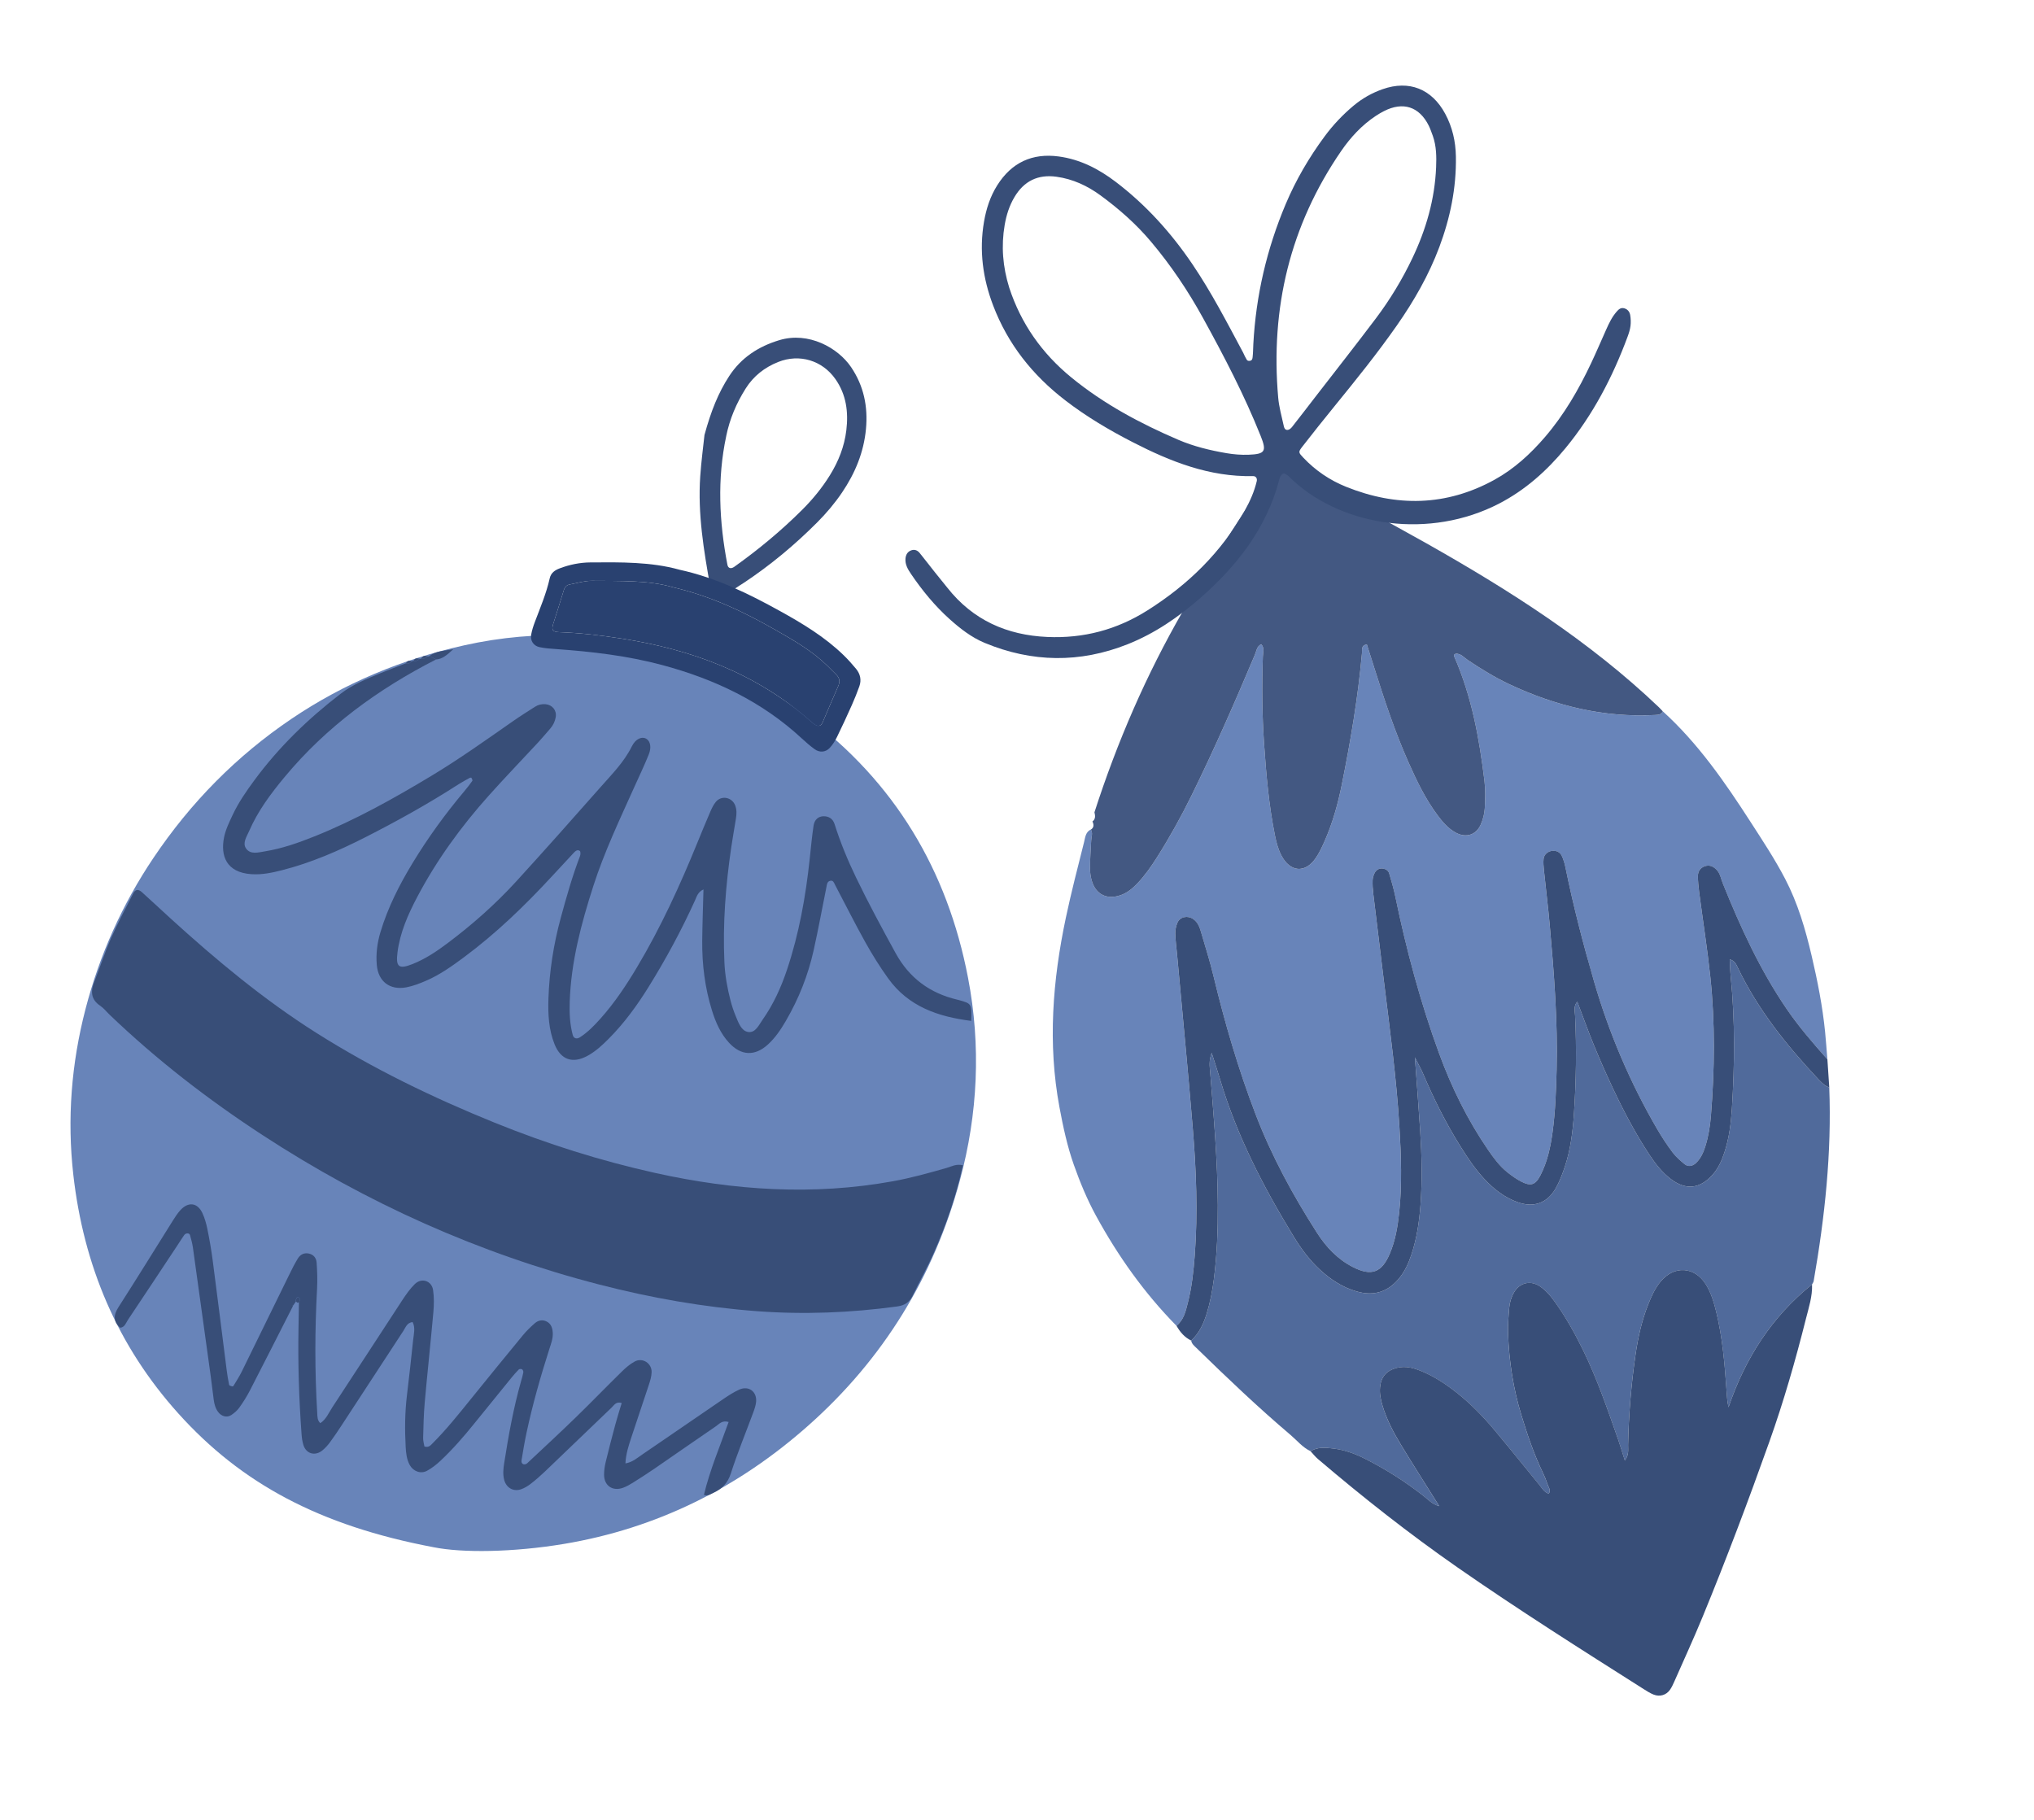
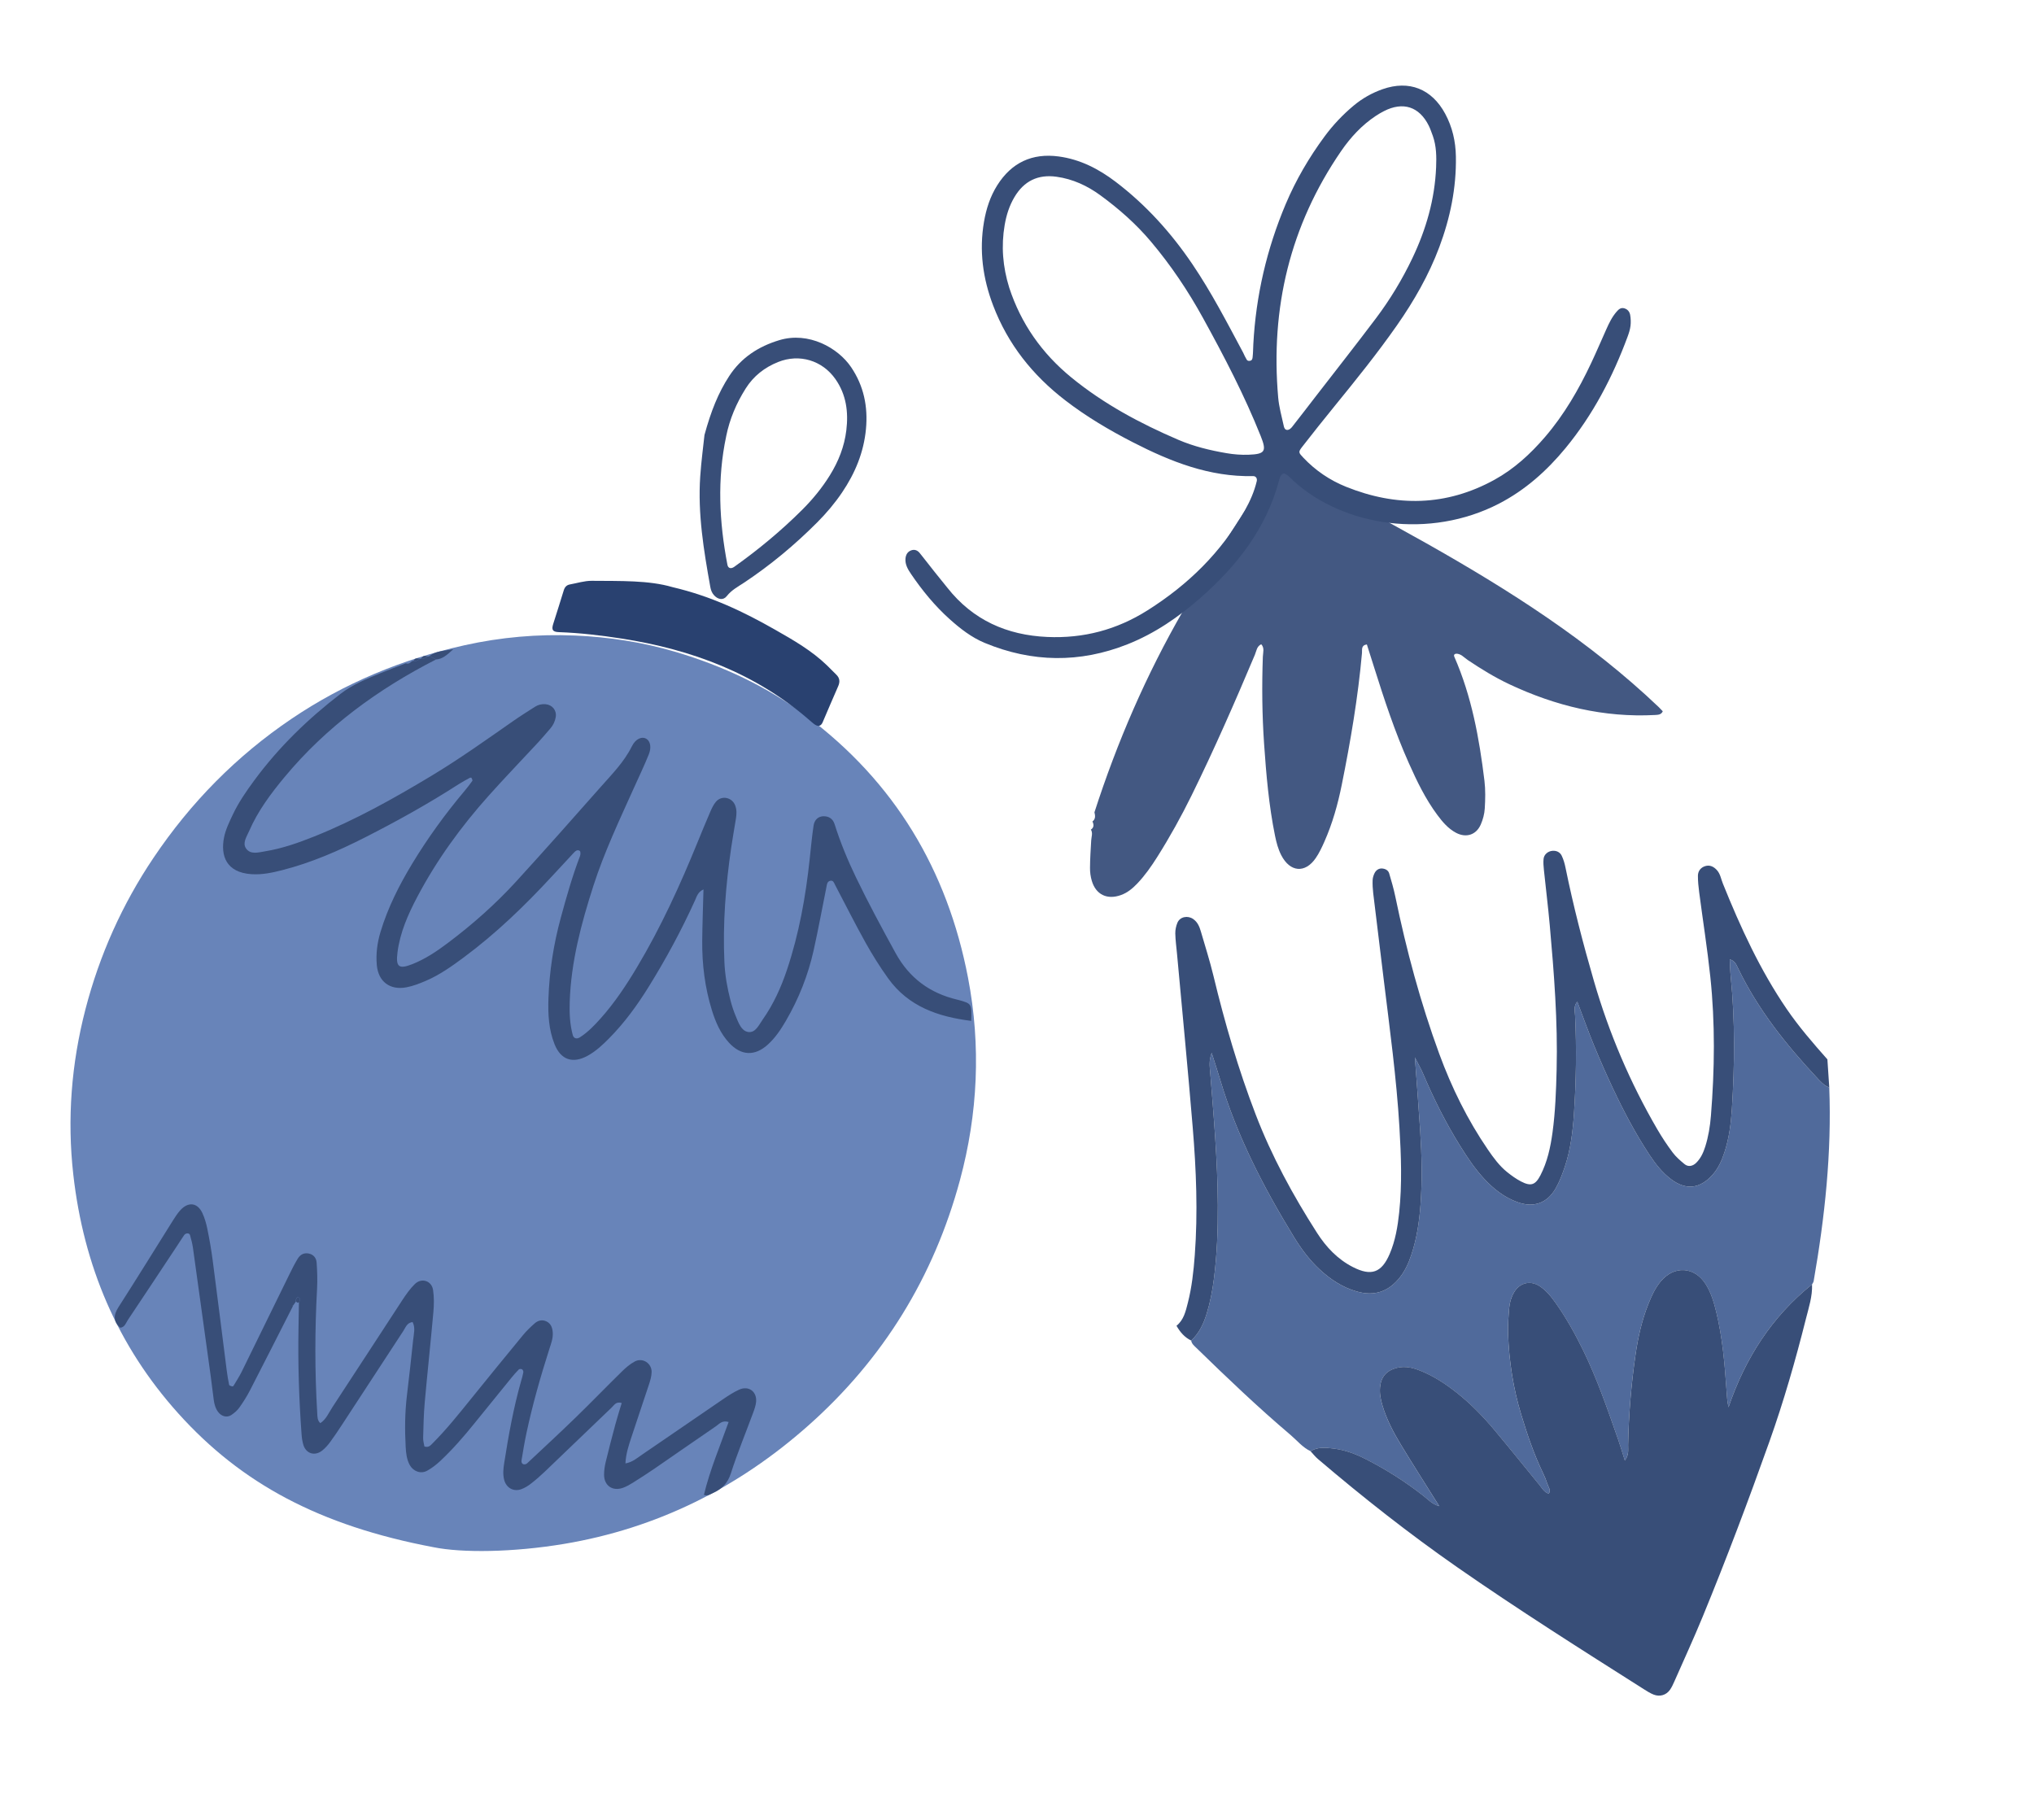
<svg xmlns="http://www.w3.org/2000/svg" fill="none" height="196" viewBox="0 0 219 196" width="219">
-   <path d="m126.671 142.751c-3.473-3.533-6.307-7.525-8.676-11.871-.96-1.762-1.722-3.614-2.382-5.481-.705-1.996-1.152-4.099-1.542-6.186-1.275-6.846-.737-13.651.691-20.408.577-2.733 1.284-5.438 1.963-8.149.122-.491.157-1.073.724-1.344.239.381.066.772.042 1.164-.059.995-.123 1.992-.13 2.989-.004.459.063.934.193 1.375.439 1.49 1.647 2.065 3.122 1.54.713-.254 1.269-.718 1.779-1.253.83-.872 1.516-1.856 2.156-2.87 1.352-2.143 2.577-4.355 3.697-6.63 2.441-4.964 4.656-10.029 6.804-15.124.169-.402.198-.911.687-1.133.373.41.187.891.171 1.341-.113 3.128-.082 6.255.133 9.377.23 3.32.513 6.637 1.179 9.906.147.72.331 1.427.668 2.086.942 1.837 2.571 1.987 3.719.309.373-.545.66-1.157.928-1.764.867-1.957 1.443-4.007 1.866-6.102.948-4.7 1.753-9.424 2.181-14.204.031-.354-.118-.833.525-.93.259.816.519 1.636.778 2.456 1.1 3.496 2.246 6.974 3.743 10.327.869 1.948 1.794 3.867 3.074 5.586.557.749 1.163 1.466 2.008 1.914 1.081.572 2.166.235 2.659-.887.236-.538.397-1.144.433-1.729.06-.993.085-2.003-.034-2.987-.557-4.572-1.375-9.088-3.241-13.345-.071-.161-.048-.263.141-.331.543-.053.901.407 1.321.688 1.443.965 2.917 1.872 4.488 2.609 4.962 2.328 10.151 3.59 15.666 3.297.348-.019.662-.035.826-.4 3.814 3.462 6.707 7.657 9.474 11.948 1.292 2.004 2.606 3.989 3.711 6.115 1.363 2.622 2.178 5.425 2.842 8.259.634 2.704 1.176 5.442 1.451 8.217.098.979.164 1.962.244 2.944-1.543-1.744-3.07-3.504-4.386-5.431-2.871-4.204-4.975-8.799-6.869-13.501-.197-.49-.268-1.034-.644-1.448-.339-.374-.757-.579-1.246-.432-.486.145-.791.531-.795 1.038-.005.595.058 1.194.136 1.785.397 3.037.877 6.064 1.2 9.107.527 4.978.466 9.969.064 14.956-.091 1.129-.271 2.25-.616 3.334-.204.64-.478 1.245-.967 1.728-.379.374-.862.468-1.256.144-.461-.378-.923-.779-1.277-1.251-.599-.797-1.152-1.633-1.653-2.494-2.932-5.032-5.196-10.349-6.82-15.943-1.172-4.033-2.223-8.095-3.062-12.21-.092-.451-.218-.911-.421-1.322-.184-.373-.557-.556-1.001-.516-.478.042-.9.394-.946.876-.038.391-.004.793.037 1.187.205 1.987.453 3.969.631 5.957.462 5.173.869 10.35.737 15.552-.056 2.263-.137 4.527-.444 6.773-.218 1.587-.556 3.154-1.301 4.593-.546 1.055-1.032 1.212-2.101.655-.527-.275-1.02-.63-1.484-1.004-.838-.674-1.466-1.536-2.07-2.418-2.195-3.208-3.901-6.674-5.234-10.307-2.022-5.513-3.543-11.175-4.731-16.926-.174-.846-.418-1.679-.662-2.508-.105-.355-.44-.509-.779-.529-.356-.021-.643.192-.797.503-.116.233-.199.503-.207.761-.016.464.008.934.064 1.396.371 3.107.755 6.211 1.134 9.318.645 5.287 1.37 10.564 1.688 15.885.183 3.059.295 6.118-.026 9.175-.16 1.527-.415 3.041-1.025 4.463-.873 2.034-1.989 2.419-3.963 1.411-1.654-.844-2.881-2.157-3.861-3.684-2.593-4.045-4.885-8.264-6.607-12.75-1.863-4.856-3.321-9.847-4.539-14.908-.389-1.617-.899-3.206-1.364-4.805-.149-.515-.352-.999-.825-1.328-.588-.409-1.422-.246-1.694.404-.149.358-.236.771-.229 1.157.016.731.119 1.459.185 2.188.569 6.232 1.176 12.461 1.692 18.697.378 4.579.563 9.169.22 13.764-.129 1.73-.319 3.449-.749 5.132-.23.899-.436 1.825-1.219 2.457z" fill="#6884b9" />
  <path d="m141.105 156.25c-.864-.406-1.452-1.155-2.159-1.754-3.508-2.975-6.834-6.151-10.127-9.359-.235-.229-.508-.44-.566-.798.869-.79 1.335-1.811 1.673-2.906.375-1.214.612-2.454.772-3.711.337-2.646.438-5.305.424-7.969-.024-4.797-.442-9.571-.826-14.346-.046-.58-.156-1.152.165-2.047.368 1.163.651 2.014.908 2.874 1.802 6.048 4.668 11.598 7.946 16.952.766 1.251 1.635 2.431 2.711 3.441 1.182 1.109 2.505 1.99 4.079 2.434 1.875.53 3.395.02 4.609-1.51.589-.742.962-1.593 1.257-2.483.57-1.718.835-3.493.971-5.291.201-2.661.14-5.322-.029-7.98-.16-2.514-.36-5.025-.572-7.945.413.814.669 1.255.867 1.722 1.149 2.7 2.449 5.322 4.006 7.811.777 1.242 1.587 2.462 2.588 3.541 1.011 1.088 2.156 1.993 3.563 2.504 1.733.629 3.192.144 4.112-1.436.431-.741.742-1.565 1.013-2.382.613-1.844.849-3.765.978-5.694.235-3.523.291-7.047.12-10.575-.023-.485-.18-1.03.241-1.487.604 1.59 1.16 3.159 1.793 4.698.658 1.601 1.357 3.186 2.096 4.751 1.137 2.409 2.383 4.761 3.849 6.991.662 1.008 1.395 1.952 2.365 2.681 1.586 1.19 3.085 1.028 4.423-.446.642-.706 1.019-1.552 1.313-2.445.503-1.531.705-3.117.806-4.713.299-4.721.348-9.442-.122-14.158-.063-.626-.072-1.255-.109-1.915.54.149.696.539.865.891 2.125 4.433 5.139 8.225 8.47 11.791.406.436.795.894 1.378 1.111.272 7.018-.476 13.954-1.681 20.854-.022.123-.114.233-.173.35-4.339 3.478-7.202 7.963-8.993 13.221-.141-.608-.173-1.186-.212-1.764-.196-2.859-.432-5.712-1.113-8.507-.254-1.04-.558-2.071-1.133-2.979-1.208-1.909-3.406-2.029-4.851-.287-.601.727-.986 1.581-1.332 2.449-.694 1.743-1.1 3.564-1.369 5.413-.471 3.232-.739 6.481-.802 9.749-.009.488.119 1.029-.35 1.668-.271-.854-.471-1.551-.711-2.235-1.145-3.269-2.265-6.548-3.795-9.669-.852-1.738-1.788-3.424-2.904-5.005-.498-.707-1.035-1.396-1.776-1.874-1.001-.648-2.132-.364-2.739.665-.311.528-.48 1.108-.53 1.706-.076.927-.151 1.862-.118 2.789.107 2.941.552 5.833 1.408 8.655.658 2.171 1.384 4.315 2.374 6.362.173.36.326.733.444 1.114.101.331.416.647.16 1.06-.509-.15-.714-.577-.994-.921-1.601-1.959-3.187-3.93-4.81-5.872-1.239-1.484-2.581-2.874-4.105-4.075-1.209-.953-2.485-1.798-3.92-2.373-.811-.324-1.647-.529-2.534-.305-1.109.281-1.709.967-1.811 2.099-.061.676.073 1.322.267 1.967.444 1.481 1.153 2.842 1.947 4.151 1.342 2.218 2.741 4.399 4.164 6.673-.756-.202-1.197-.71-1.702-1.107-1.946-1.529-4.022-2.849-6.23-3.967-1.077-.547-2.195-.972-3.399-1.123-.86-.111-1.729-.212-2.528.275z" fill="#506a9b" />
  <path d="m179.031 76.584c-.163.364-.477.381-.826.4-5.516.293-10.705-.969-15.666-3.297-1.571-.737-3.045-1.645-4.488-2.609-.42-.281-.779-.741-1.321-.688-.189.068-.212.17-.141.331 1.865 4.258 2.684 8.773 3.241 13.345.119.984.094 1.994.034 2.987-.035.585-.197 1.191-.433 1.729-.493 1.121-1.578 1.458-2.659.887-.846-.447-1.451-1.165-2.008-1.914-1.28-1.719-2.205-3.637-3.074-5.586-1.497-3.353-2.643-6.831-3.743-10.327-.259-.82-.519-1.64-.778-2.456-.643.097-.494.576-.525.93-.428 4.781-1.233 9.504-2.181 14.204-.423 2.095-.999 4.145-1.866 6.101-.268.607-.555 1.219-.928 1.764-1.149 1.678-2.777 1.527-3.719-.309-.337-.66-.522-1.365-.668-2.085-.666-3.27-.949-6.587-1.179-9.906-.215-3.122-.246-6.249-.133-9.377.016-.45.202-.929-.171-1.341-.489.222-.518.731-.687 1.133-2.148 5.096-4.363 10.16-6.804 15.124-1.119 2.275-2.345 4.487-3.697 6.63-.64 1.015-1.326 1.998-2.156 2.871-.509.535-1.066 1-1.779 1.253-1.475.525-2.683-.051-3.122-1.54-.13-.44-.197-.915-.193-1.375.007-.997.071-1.993.13-2.989.024-.392.197-.783-.042-1.163l-.002.021c.367-.241.33-.56.171-.902l-.008.03c.367-.268.318-.63.23-1.001 2.439-7.563 5.579-14.818 9.553-21.706 2.53-4.385 5.244-8.657 8.031-12.879 1.632-2.471 1.552-2.602 4.713-1.478 2.644.939 5.022 2.448 7.47 3.799 1.981 1.094 3.971 2.173 5.942 3.286 8.946 5.053 17.587 10.539 25.067 17.671.144.139.276.289.415.433z" fill="#435882" />
  <path d="m141.105 156.25c.799-.487 1.667-.386 2.529-.278 1.204.152 2.323.577 3.399 1.122 2.207 1.119 4.283 2.44 6.23 3.967.505.397.947.906 1.702 1.107-1.423-2.272-2.823-4.455-4.164-6.672-.794-1.31-1.502-2.67-1.947-4.151-.193-.645-.328-1.291-.267-1.967.102-1.133.702-1.819 1.811-2.1.887-.224 1.722-.019 2.534.306 1.435.573 2.712 1.418 3.92 2.372 1.524 1.203 2.866 2.591 4.105 4.075 1.623 1.941 3.209 3.914 4.81 5.873.281.344.485.77.994.921.255-.414-.06-.729-.16-1.06-.117-.381-.271-.755-.444-1.114-.99-2.047-1.716-4.192-2.374-6.363-.855-2.821-1.3-5.714-1.408-8.654-.033-.927.041-1.863.118-2.79.049-.598.219-1.178.53-1.705.607-1.029 1.738-1.313 2.739-.666.741.48 1.277 1.168 1.776 1.874 1.116 1.581 2.052 3.267 2.904 5.005 1.53 3.12 2.649 6.4 3.795 9.67.24.683.44 1.38.711 2.235.468-.638.34-1.18.35-1.669.063-3.267.332-6.517.802-9.748.269-1.85.675-3.67 1.369-5.414.346-.869.73-1.723 1.332-2.448 1.445-1.742 3.642-1.621 4.851.286.575.908.879 1.939 1.133 2.979.681 2.795.917 5.649 1.113 8.507.039.578.071 1.156.212 1.764 1.791-5.257 4.654-9.742 8.993-13.221.05 1.287-.357 2.499-.663 3.717-1.121 4.46-2.39 8.882-3.931 13.215-2.255 6.341-4.631 12.64-7.191 18.867-.963 2.341-2.022 4.642-3.044 6.96-.133.303-.274.611-.462.882-.402.577-1.096.79-1.768.523-.368-.146-.71-.363-1.047-.577-6.754-4.285-13.517-8.556-20.083-13.127-5.199-3.62-10.17-7.535-14.991-11.642-.302-.253-.547-.572-.818-.861z" fill="#384e78" />
  <path d="m196.956 117.092c-.583-.217-.973-.676-1.379-1.111-3.33-3.566-6.344-7.358-8.469-11.791-.169-.352-.325-.742-.865-.891.035.659.046 1.289.109 1.915.471 4.715.42 9.437.122 14.158-.101 1.596-.303 3.182-.806 4.713-.293.893-.672 1.739-1.313 2.445-1.338 1.474-2.836 1.636-4.423.446-.97-.729-1.704-1.674-2.366-2.681-1.465-2.23-2.712-4.583-3.849-6.991-.738-1.565-1.437-3.151-2.095-4.751-.633-1.538-1.19-3.107-1.794-4.698-.421.457-.264 1.002-.24 1.487.171 3.528.115 7.053-.12 10.575-.129 1.929-.365 3.85-.978 5.694-.273.817-.582 1.641-1.013 2.382-.92 1.58-2.38 2.065-4.112 1.436-1.407-.511-2.554-1.417-3.563-2.504-1.001-1.079-1.812-2.298-2.588-3.541-1.557-2.489-2.858-5.111-4.006-7.811-.199-.467-.456-.908-.867-1.722.211 2.92.412 5.431.572 7.945.169 2.658.23 5.32.028 7.98-.135 1.797-.4 3.573-.97 5.291-.295.89-.669 1.741-1.257 2.483-1.214 1.531-2.735 2.041-4.61 1.51-1.573-.445-2.896-1.325-4.078-2.434-1.076-1.01-1.945-2.19-2.711-3.441-3.279-5.354-6.144-10.904-7.947-16.952-.256-.86-.539-1.711-.907-2.873-.321.894-.211 1.466-.165 2.046.383 4.776.801 9.55.826 14.346.014 2.665-.087 5.324-.424 7.969-.16 1.257-.398 2.498-.772 3.711-.338 1.096-.804 2.117-1.673 2.906-.718-.34-1.197-.919-1.582-1.589.783-.631.989-1.556 1.219-2.457.431-1.682.62-3.403.749-5.132.343-4.595.159-9.185-.22-13.765-.516-6.236-1.123-12.464-1.691-18.696-.066-.729-.17-1.458-.185-2.188-.008-.386.079-.799.228-1.157.272-.651 1.106-.812 1.694-.404.474.329.676.813.826 1.328.465 1.599.974 3.187 1.363 4.805 1.219 5.06 2.677 10.052 4.54 14.907 1.721 4.487 4.013 8.706 6.607 12.751.979 1.527 2.207 2.839 3.861 3.684 1.974 1.008 3.091.623 3.963-1.411.609-1.422.863-2.936 1.024-4.464.321-3.056.21-6.116.027-9.174-.318-5.321-1.043-10.6-1.689-15.885-.379-3.107-.763-6.212-1.134-9.319-.055-.462-.079-.932-.064-1.396.009-.257.092-.528.207-.761.155-.311.442-.524.797-.503.339.02.674.174.779.528.245.829.488 1.662.663 2.508 1.189 5.752 2.709 11.414 4.73 16.926 1.333 3.633 3.04 7.1 5.235 10.307.604.881 1.233 1.744 2.069 2.418.464.373.958.729 1.484 1.004 1.069.557 1.556.4 2.102-.655.744-1.44 1.082-3.006 1.3-4.593.308-2.246.387-4.51.445-6.773.13-5.201-.276-10.378-.738-15.552-.177-1.989-.426-3.971-.631-5.957-.041-.393-.075-.796-.037-1.187.046-.482.468-.834.946-.876.443-.04.818.143 1.002.516.202.41.329.869.42 1.322.839 4.116 1.89 8.177 3.062 12.21 1.625 5.594 3.888 10.912 6.82 15.943.502.861 1.056 1.698 1.653 2.494.354.472.818.873 1.277 1.25.394.324.877.23 1.256-.143.489-.483.763-1.088.967-1.728.345-1.084.525-2.204.616-3.334.402-4.987.463-9.978-.064-14.956-.323-3.045-.803-6.072-1.2-9.108-.077-.591-.139-1.19-.136-1.785.005-.507.309-.893.795-1.038.49-.147.907.058 1.247.432.375.413.445.957.644 1.448 1.894 4.702 3.998 9.297 6.868 13.501 1.316 1.927 2.843 3.687 4.387 5.431.066 1.01.134 2.019.202 3.027z" fill="#384e78" />
  <path d="m138.227 50.97c-.376.14-.435.479-.52.797-1.386 5.152-4.519 9.151-8.434 12.591-2.357 2.071-4.939 3.85-7.88 5.015-5.135 2.034-10.27 1.963-15.363-.148-1.427-.591-2.647-1.543-3.792-2.57-1.592-1.429-2.938-3.075-4.141-4.843-.345-.508-.652-1.023-.605-1.652.03-.408.21-.773.65-.914.364-.116.661.026.883.3.544.672 1.07 1.361 1.608 2.038.456.573.925 1.135 1.378 1.709 2.741 3.471 6.396 5.096 10.744 5.289 3.903.173 7.486-.768 10.819-2.878 4.363-2.761 7.933-6.242 10.465-10.758.556-.992 1.014-2.028 1.275-3.138.065-.276-.072-.553-.405-.545-4.68.102-8.859-1.552-12.925-3.639-2.556-1.312-5.014-2.767-7.294-4.523-3.511-2.703-6.168-6.036-7.755-10.199-1.116-2.926-1.52-5.919-.988-9.021.239-1.393.664-2.718 1.42-3.92 1.54-2.451 3.762-3.496 6.622-3.114 2.303.309 4.303 1.337 6.136 2.732 3.266 2.485 5.97 5.484 8.265 8.875 2.058 3.04 3.736 6.295 5.463 9.523.094.176.159.37.266.537.095.148.116.361.408.342.296-.019.323-.232.342-.394.054-.462.051-.931.076-1.396.279-5.24 1.45-10.273 3.493-15.105 1.096-2.592 2.505-5.001 4.174-7.263.913-1.237 1.962-2.347 3.143-3.333.932-.777 1.969-1.361 3.111-1.762 2.848-1 5.292-.036 6.736 2.642.775 1.438 1.126 2.978 1.154 4.604.058 3.376-.61 6.618-1.789 9.764-1.13 3.014-2.719 5.785-4.558 8.417-2.1 3.005-4.4 5.856-6.713 8.697-1.178 1.446-2.339 2.904-3.483 4.376-.444.572-.407.624.118 1.179 1.303 1.379 2.85 2.426 4.593 3.128 5.43 2.186 10.789 2.106 15.979-.749 2.116-1.164 3.882-2.784 5.456-4.617 2.057-2.398 3.621-5.102 4.959-7.944.568-1.206 1.09-2.432 1.636-3.649.299-.67.617-1.329 1.106-1.89.228-.261.459-.477.849-.358.364.111.558.391.614.72.066.385.081.794.032 1.181-.049.392-.176.781-.314 1.154-1.608 4.343-3.726 8.404-6.682 11.993-2.009 2.437-4.339 4.516-7.154 5.973-7.457 3.86-16.695 2.477-22.104-2.419-.338-.306-.614-.698-1.074-.836zm-29.564-19.996c1.261 3.853 3.512 7.071 6.688 9.668 3.486 2.851 7.409 4.95 11.52 6.713 1.654.709 3.41 1.135 5.183 1.438.781.134 1.588.198 2.379.169 1.79-.066 1.961-.373 1.307-2.011-1.755-4.396-3.939-8.582-6.219-12.723-1.609-2.923-3.456-5.673-5.608-8.224-1.598-1.894-3.44-3.517-5.432-4.973-1.416-1.036-2.976-1.757-4.73-2.001-1.996-.278-3.504.464-4.528 2.195-.551.928-.869 1.941-1.05 2.997-.389 2.272-.209 4.505.49 6.751zm45.613-16.33c-.145-.373-.263-.758-.441-1.114-1.022-2.052-2.772-2.617-4.825-1.565-.296.151-.586.32-.863.503-1.522 1.006-2.74 2.329-3.761 3.817-5.495 8.013-7.61 16.901-6.763 26.53.088.989.359 1.962.574 2.937.052.233.107.575.459.537.162-.018.344-.171.455-.312.865-1.098 1.713-2.209 2.568-3.315 2.158-2.792 4.343-5.564 6.465-8.383 1.525-2.026 2.836-4.193 3.929-6.486 1.477-3.099 2.411-6.341 2.553-9.789.047-1.135.033-2.267-.35-3.36z" fill="#384e78" />
  <path d="m46.683 166.591c-12.327-2.329-20.716-6.893-27.457-14.375-6.594-7.318-10.226-15.973-11.33-25.717-.683-6.023-.21-11.986 1.306-17.835 1.515-5.839 3.958-11.296 7.335-16.315 3.989-5.929 8.91-10.936 14.832-14.941 5.696-3.852 11.93-6.438 18.642-7.932 3.925-.874 7.896-1.217 11.891-1.047 3.659.156 7.262.706 10.813 1.755 5.104 1.509 9.834 3.719 14.085 6.892 9.512 7.099 15.203 16.598 17.429 28.211 1.403 7.322 1.062 14.618-.871 21.778-2.814 10.418-8.27 19.291-16.368 26.46-7.554 6.689-16.275 11.041-26.268 12.711-5.495.917-10.992.977-14.037.356z" fill="#6884b9" />
  <g fill="#384e78">
-     <path d="m103.677 125.462c-.729 3.296-1.792 6.374-3.104 9.364-.694 1.58-1.543 3.093-2.295 4.65-.348.722-.843 1.077-1.675 1.191-5.027.685-10.057.887-15.126.507-5.734-.431-11.37-1.426-16.922-2.858-12.994-3.355-25.081-8.781-36.314-16.117-5.862-3.829-11.379-8.093-16.438-12.941-.336-.322-.629-.707-1.01-.963-1.025-.69-1.045-1.566-.636-2.602.612-1.547 1.119-3.138 1.789-4.658.723-1.641 1.573-3.227 2.388-4.826.237-.466.55-.506.949-.146 1.037.936 2.055 1.892 3.088 2.832 4.925 4.484 10.034 8.738 15.676 12.307 6.088 3.851 12.544 6.978 19.213 9.679 5.628 2.279 11.399 4.107 17.324 5.42 8.463 1.875 16.979 2.441 25.566.884 1.967-.357 3.886-.891 5.804-1.443.502-.146.977-.445 1.722-.281z" />
    <path d="m46.945 71.007c-6.235 3.189-11.803 7.239-16.304 12.659-1.491 1.795-2.884 3.661-3.821 5.823-.263.605-.737 1.279-.328 1.867.479.688 1.324.425 2.036.309 1.85-.301 3.608-.92 5.338-1.614 4.406-1.766 8.532-4.077 12.587-6.518 3.028-1.824 5.905-3.876 8.801-5.898.764-.534 1.556-1.028 2.34-1.532.345-.221.724-.318 1.141-.281.735.067 1.219.663 1.101 1.382-.077.47-.278.885-.592 1.245-.438.501-.864 1.014-1.316 1.502-1.765 1.905-3.57 3.774-5.301 5.71-2.983 3.335-5.604 6.938-7.696 10.903-.997 1.89-1.861 3.837-2.134 5.99-.198 1.56.141 1.832 1.599 1.256 1.376-.544 2.595-1.356 3.769-2.238 2.671-2.005 5.171-4.208 7.422-6.674 3.051-3.344 6.059-6.729 9.054-10.125 1.228-1.393 2.55-2.712 3.394-4.42.419-.847 1.118-1.093 1.587-.787.391.255.54.897.235 1.657-.497 1.234-1.073 2.435-1.62 3.648-1.556 3.461-3.183 6.892-4.349 10.513-1.31 4.069-2.409 8.182-2.547 12.493-.039 1.205.01 2.396.326 3.563.101.374.427.469.776.245.85-.546 1.545-1.267 2.211-2.012 1.515-1.694 2.765-3.577 3.928-5.524 2.569-4.298 4.64-8.834 6.524-13.463.452-1.11.909-2.217 1.385-3.317.157-.361.335-.731.583-1.031.614-.74 1.753-.498 2.087.395.172.461.152.914.08 1.377-.166 1.053-.36 2.103-.514 3.157-.598 4.094-.92 8.207-.731 12.348.064 1.4.31 2.778.662 4.132.15.578.343 1.15.573 1.702.282.677.582 1.543 1.308 1.664.8.134 1.173-.76 1.582-1.341 1.158-1.645 1.983-3.471 2.617-5.368 1.294-3.872 2.011-7.87 2.442-11.924.127-1.193.238-2.387.414-3.573.098-.659.513-.998 1.045-1.019.555-.021 1.029.243 1.216.839.623 1.974 1.409 3.878 2.306 5.74 1.331 2.762 2.786 5.457 4.261 8.144 1.475 2.69 3.683 4.321 6.63 5.02.065.015.13.03.193.048 1.381.389 1.381.389 1.325 2.242-3.56-.447-6.756-1.535-8.944-4.579-.892-1.241-1.708-2.547-2.453-3.883-1.135-2.036-2.176-4.124-3.264-6.186-.113-.214-.191-.529-.544-.431-.303.084-.326.373-.375.621-.461 2.286-.879 4.583-1.386 6.859-.597 2.681-1.602 5.214-2.987 7.591-.538.924-1.13 1.812-1.921 2.538-1.415 1.297-2.904 1.232-4.199-.173-.924-1.002-1.451-2.223-1.849-3.507-.754-2.438-1.065-4.941-1.041-7.485.017-1.795.087-3.591.136-5.518-.604.263-.726.767-.917 1.19-1.46 3.217-3.135 6.318-4.999 9.318-1.233 1.985-2.603 3.866-4.251 5.53-.704.712-1.437 1.398-2.325 1.879-1.595.867-2.866.431-3.541-1.247-.634-1.575-.716-3.252-.66-4.917.1-2.939.55-5.835 1.323-8.678.612-2.251 1.245-4.494 2.079-6.675.063-.163.067-.48-.027-.548-.252-.18-.47.007-.659.213-.765.834-1.542 1.658-2.31 2.49-2.944 3.187-6.053 6.193-9.548 8.781-1.288.954-2.594 1.88-4.075 2.511-.67.286-1.365.558-2.076.692-1.776.335-3.03-.618-3.187-2.402-.106-1.203.046-2.388.398-3.555.793-2.635 2.023-5.062 3.443-7.404 1.66-2.736 3.536-5.319 5.595-7.769.299-.357.587-.725.854-1.106.041-.059-.05-.222-.101-.325-.012-.024-.127-.023-.174.004-.405.224-.817.439-1.205.689-3.252 2.097-6.63 3.974-10.077 5.726-2.854 1.45-5.785 2.723-8.898 3.521-1.096.281-2.2.517-3.349.437-2.697-.187-3.334-1.984-2.929-3.978.169-.834.562-1.633.929-2.414.625-1.329 1.459-2.535 2.329-3.715 2.629-3.567 5.775-6.615 9.28-9.31 1.286-.989 2.766-1.591 4.244-2.2.923-.381 1.861-.726 2.791-1.087.277.107.466-.045.645-.223l.181-.051c.269.089.472-.032.655-.212.077.019.143-0.0.198-.056.263.083.471-.019.656-.199.078.022.147.004.204-.053.234.129.468.256.703.382z" />
    <path d="m31.54 140.628c-1.538 3.024-3.068 6.053-4.622 9.067-.333.648-.728 1.271-1.151 1.865-.224.315-.542.585-.867.8-.471.312-1.056.141-1.407-.323-.292-.386-.412-.833-.477-1.295-.12-.857-.209-1.717-.328-2.574-.634-4.612-1.269-9.225-1.916-13.835-.065-.458-.191-.908-.316-1.355-.066-.238-.455-.239-.624.003-.266.381-.511.777-.768 1.165-1.764 2.662-3.522 5.327-5.3 7.98-.21.314-.311.767-.814.833-.774-.679-.739-1.368-.188-2.227 1.976-3.077 3.894-6.193 5.839-9.291.247-.393.501-.791.812-1.134.857-.946 1.852-.826 2.379.307.25.537.416 1.126.534 1.708.225 1.107.422 2.222.569 3.343.518 3.958 1.009 7.919 1.515 11.879.067.526.154 1.051.261 1.571.014.071.196.119.306.155.045.016.137-.011.159-.048.307-.513.636-1.016.899-1.551 1.705-3.461 3.394-6.93 5.093-10.394.292-.596.587-1.194.933-1.761.256-.419.653-.657 1.184-.546.535.111.814.499.847.983.064.927.097 1.863.047 2.79-.242 4.459-.253 8.916.016 13.372.024.399-.006.807.332 1.117.636-.412.91-1.123 1.306-1.723 2.523-3.834 5.012-7.691 7.529-11.529.4-.609.827-1.22 1.344-1.726.723-.709 1.813-.356 1.962.641.117.781.103 1.597.032 2.387-.29 3.25-.642 6.495-.932 9.745-.112 1.259-.135 2.526-.169 3.79-.009.318.09.638.135.925.456.155.666-.119.897-.352 1.461-1.463 2.75-3.075 4.047-4.68 1.882-2.33 3.773-4.651 5.678-6.962.378-.459.815-.876 1.263-1.27.374-.328.844-.42 1.302-.177.457.241.6.687.633 1.175.043.616-.176 1.179-.359 1.749-.954 2.984-1.814 5.994-2.468 9.059-.209.976-.373 1.961-.534 2.947-.029.177.026.414.278.44.106.011.25-.043.329-.118 1.749-1.639 3.509-3.266 5.228-4.935 1.672-1.623 3.291-3.301 4.955-4.932.424-.416.89-.823 1.41-1.098.84-.444 1.833.203 1.807 1.159-.012.454-.154.916-.297 1.355-.621 1.899-1.275 3.786-1.894 5.685-.284.87-.58 1.744-.629 2.78.767-.133 1.264-.586 1.795-.947 2.918-1.989 5.823-3.997 8.742-5.985.548-.373 1.113-.742 1.715-1.014 1.011-.455 1.916.207 1.817 1.308-.035.391-.17.78-.307 1.152-.806 2.186-1.698 4.344-2.411 6.559-.343 1.066-.968 1.691-1.922 2.115-.298.132-.569.359-.978.195.646-2.689 1.73-5.241 2.659-7.843-.702-.217-1.015.218-1.378.466-2.201 1.502-4.385 3.031-6.581 4.54-.769.527-1.553 1.033-2.343 1.528-.337.212-.691.412-1.062.548-1.124.407-2.044-.218-2.046-1.4-.001-.462.069-.934.177-1.384.328-1.359.682-2.711 1.045-4.062.206-.765.45-1.521.677-2.28-.607-.191-.812.228-1.077.481-2.408 2.3-4.801 4.614-7.208 6.914-.481.459-.986.899-1.511 1.305-.312.241-.666.458-1.036.586-.845.293-1.613-.171-1.828-1.032-.149-.599-.086-1.192.007-1.785.464-2.963.993-5.914 1.814-8.805.091-.318.187-.637.246-.962.019-.102-.047-.274-.13-.327-.086-.054-.289-.053-.354.011-.283.281-.544.585-.796.894-1.345 1.652-2.69 3.304-4.027 4.962-1.13 1.401-2.311 2.756-3.624 3.987-.432.405-.915.782-1.434 1.066-.685.375-1.496.056-1.867-.624-.329-.605-.398-1.277-.435-1.935-.104-1.862-.086-3.726.138-5.584.239-1.984.461-3.971.668-5.959.067-.633.257-1.286-.06-1.91-.613.071-.745.569-.988.94-2.225 3.394-4.439 6.795-6.662 10.19-.401.611-.807 1.221-1.242 1.809-.235.319-.508.623-.813.874-.795.653-1.755.381-2.055-.582-.117-.376-.17-.78-.198-1.175-.274-3.786-.398-7.576-.328-11.372.017-.932.032-1.863.047-2.792.108-.215.222-.479-.102-.561-.117-.029-.28.229-.217.453-.106.151-.212.301-.317.452l-.078-.009z" />
    <path d="m46.945 71.007c-.235-.127-.469-.253-.703-.379.648-.51 1.417-.532 2.57-.726-.752.689-1.21 1.057-1.867 1.105z" />
    <path d="m31.875 140.134c-.063-.223.101-.482.217-.453.324.081.21.346.102.561-0-.004-.185.023-.185.023z" />
    <path d="m46.037 70.679c-.184.18-.392.282-.656.199.15-.293.387-.297.656-.199z" />
    <path d="m45.183 70.935c-.183.18-.385.301-.655.212.147-.294.382-.313.655-.212z" />
-     <path d="m44.347 71.198c-.179.179-.368.331-.645.223.14-.29.369-.324.645-.223z" />
    <path d="m75.851 46.833c.701-2.564 1.484-4.534 2.661-6.34 1.301-1.998 3.167-3.197 5.406-3.87 3.138-.944 6.304.817 7.718 2.904 1.37 2.023 1.826 4.253 1.603 6.656-.234 2.519-1.172 4.774-2.576 6.847-.785 1.16-1.689 2.228-2.679 3.221-2.407 2.414-5.013 4.585-7.854 6.474-.66.439-1.364.801-1.879 1.46-.378.483-.957.369-1.376-.1-.233-.261-.336-.552-.397-.89-.706-3.935-1.36-7.877-1.085-11.898.114-1.66.338-3.311.458-4.464zm2.341.125c-.986 4.623-.755 9.237.127 13.844.073.387.377.485.743.224 2.601-1.855 5.056-3.885 7.318-6.144 1.131-1.13 2.138-2.358 2.981-3.722.923-1.491 1.553-3.087 1.763-4.829.237-1.967-.001-3.844-1.177-5.518-1.414-2.011-3.875-2.752-6.161-1.838-1.459.583-2.647 1.508-3.493 2.847-1.003 1.586-1.727 3.289-2.103 5.137z" />
  </g>
-   <path d="m73.126 61.335c3.992.872 7.452 2.574 10.838 4.447 2.448 1.353 4.842 2.795 6.865 4.761.476.463.923.96 1.345 1.473.452.549.595 1.197.353 1.877-.244.688-.518 1.368-.815 2.035-.515 1.155-1.044 2.304-1.6 3.438-.202.412-.458.817-.767 1.153-.444.483-1.098.534-1.631.149-.484-.35-.939-.745-1.378-1.152-4.301-3.991-9.425-6.405-15.037-7.91-3.751-1.005-7.582-1.448-11.441-1.721-.596-.042-1.199-.08-1.78-.209-.647-.143-1.004-.713-.886-1.353.084-.455.227-.905.39-1.339.586-1.556 1.242-3.087 1.606-4.718.133-.599.571-.879 1.079-1.072 1.067-.404 2.18-.63 3.317-.638 3.262-.026 6.528-.06 9.541.777zm-.728 1.879c-2.546-.748-5.623-.651-8.682-.678-.785-.007-1.573.247-2.356.391-.359.065-.556.288-.664.646-.365 1.211-.759 2.413-1.137 3.621-.196.629-.054.844.638.87 2.268.082 4.516.345 6.756.695 7.512 1.17 14.419 3.737 20.233 8.809.151.131.299.265.459.384.432.321.737.263.935-.194.557-1.282 1.089-2.577 1.659-3.854.218-.49.186-.892-.199-1.268-.334-.325-.655-.662-.99-.986-1.643-1.591-3.605-2.718-5.573-3.836-3.369-1.916-6.833-3.605-11.08-4.6z" fill="#294170" />
  <path d="m72.398 63.215c4.247.996 7.711 2.684 11.079 4.599 1.967 1.119 3.93 2.246 5.573 3.836.335.324.656.661.99.986.386.375.418.778.199 1.268-.57 1.277-1.103 2.57-1.659 3.854-.198.458-.502.516-.935.194-.16-.119-.308-.253-.459-.384-5.814-5.072-12.722-7.638-20.233-8.809-2.239-.349-4.487-.613-6.756-.695-.693-.025-.834-.241-.638-.87.377-1.208.772-2.409 1.137-3.621.107-.357.305-.581.664-.646.785-.143 1.573-.397 2.356-.391 3.061.029 6.138-.069 8.684.679z" fill="#294170" />
</svg>